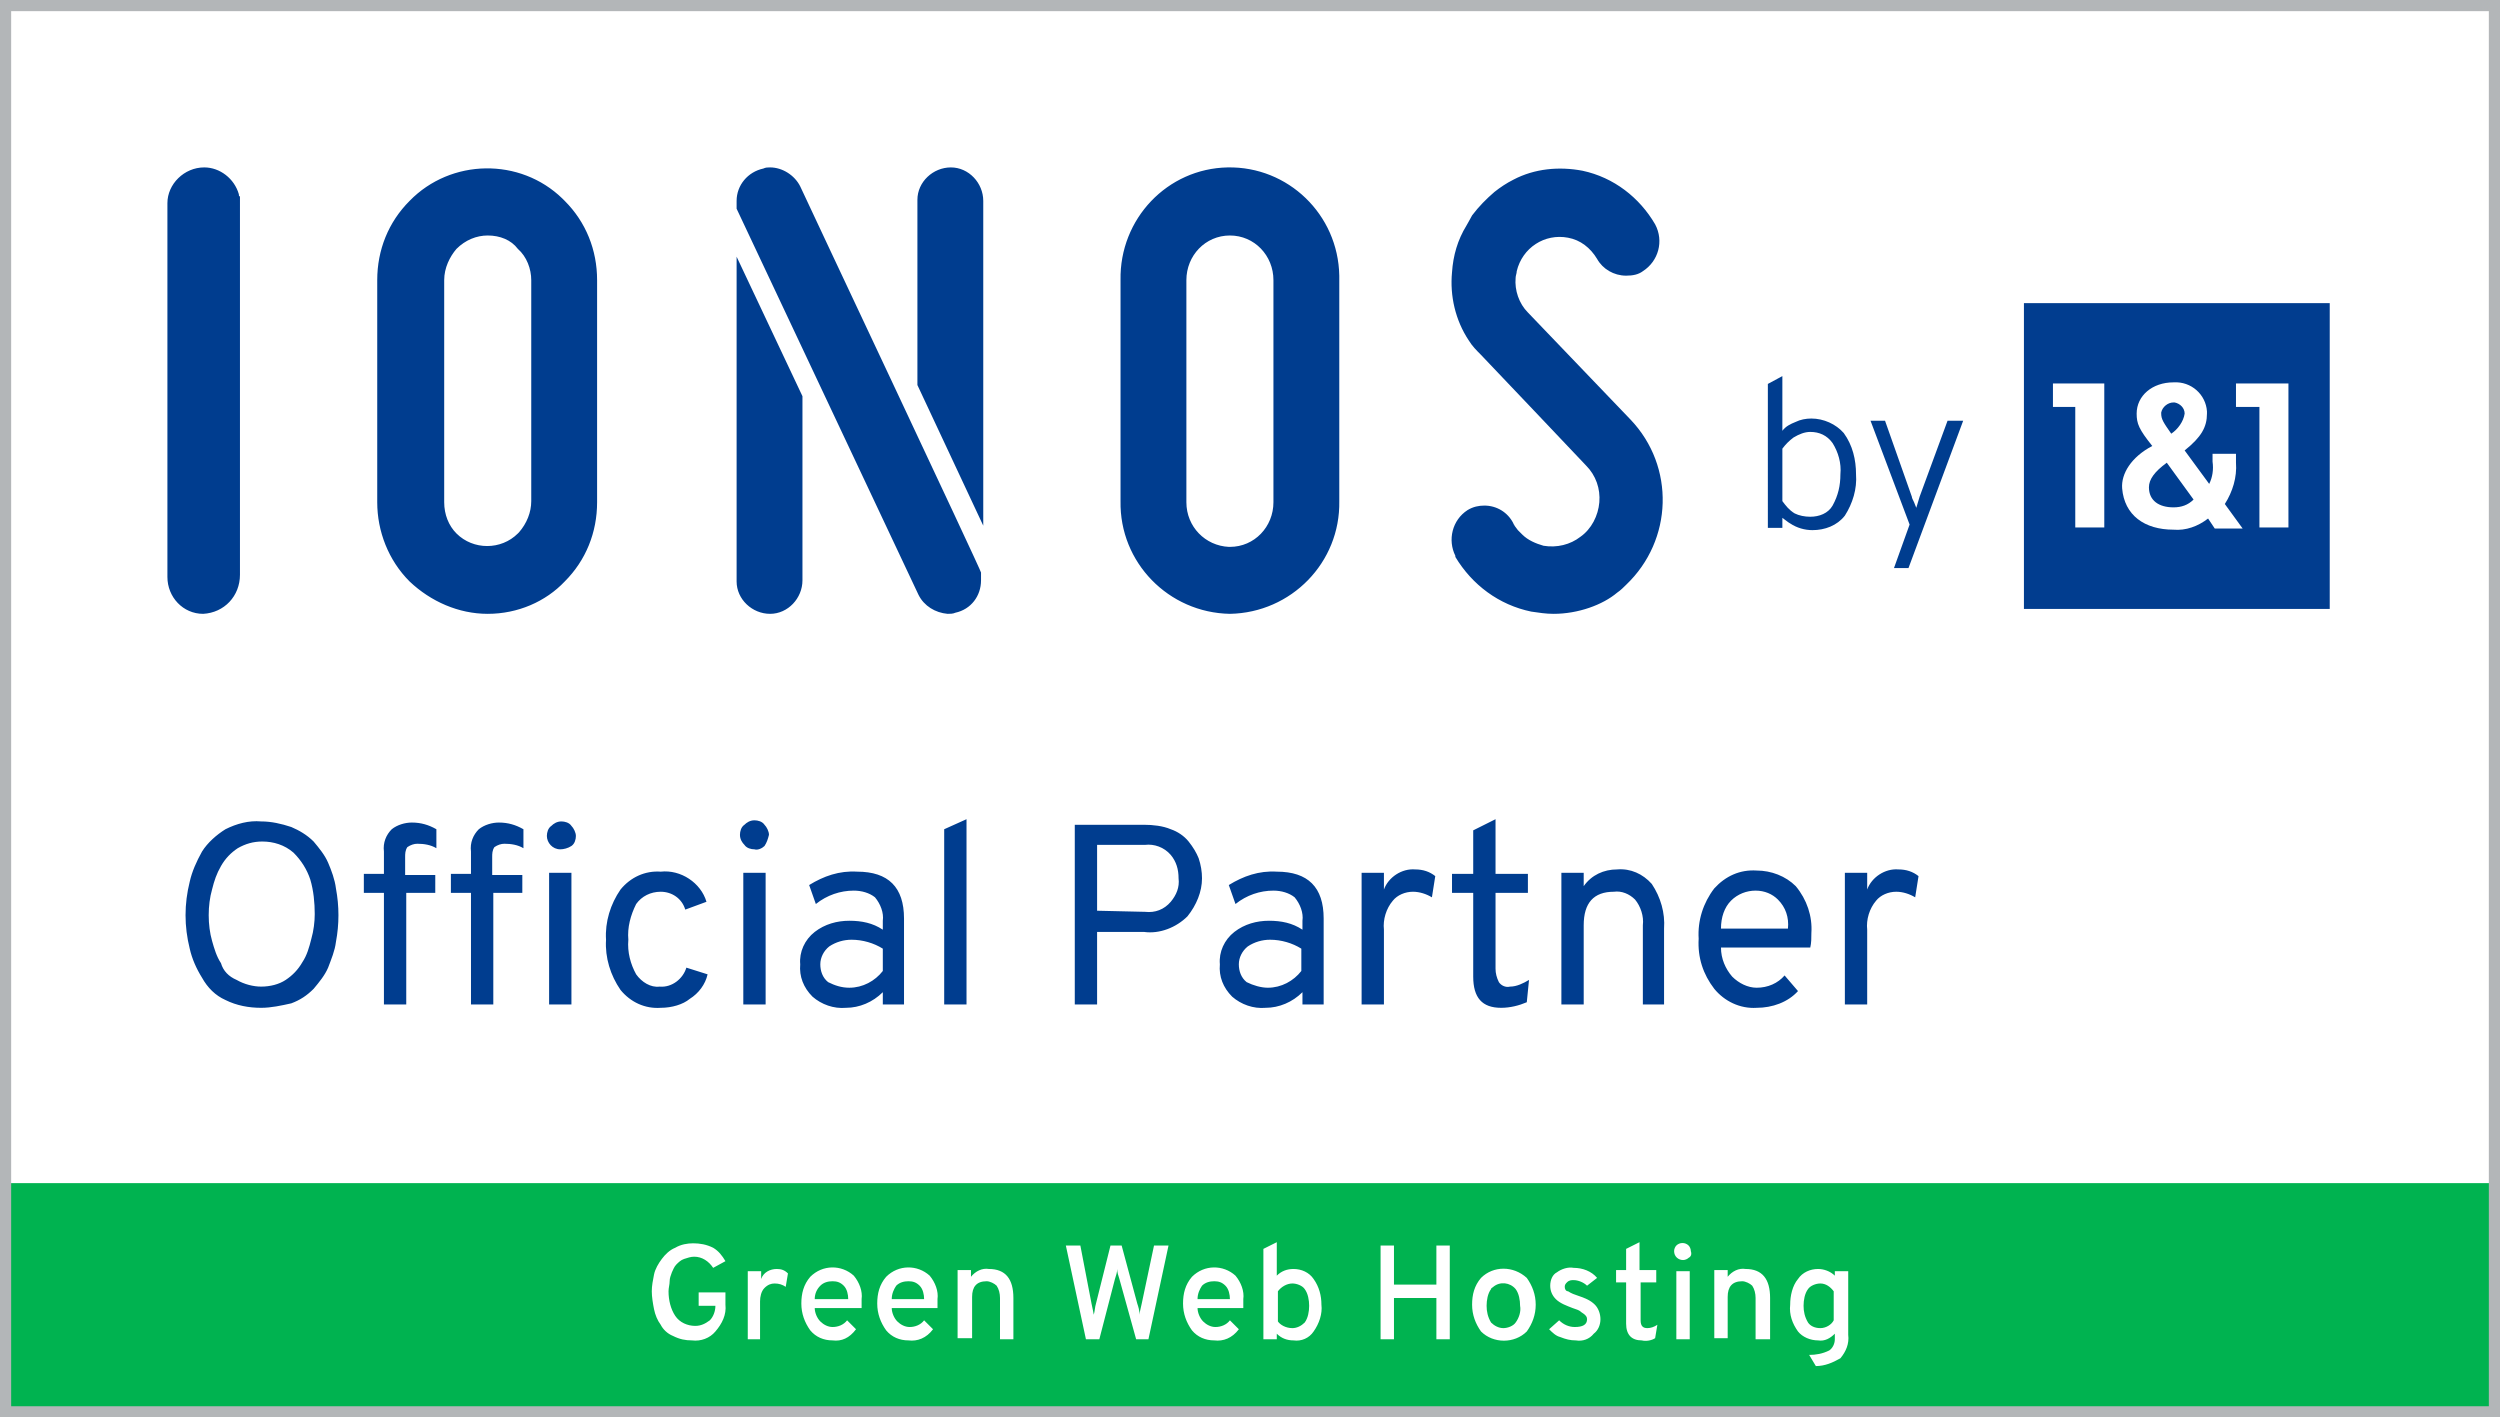
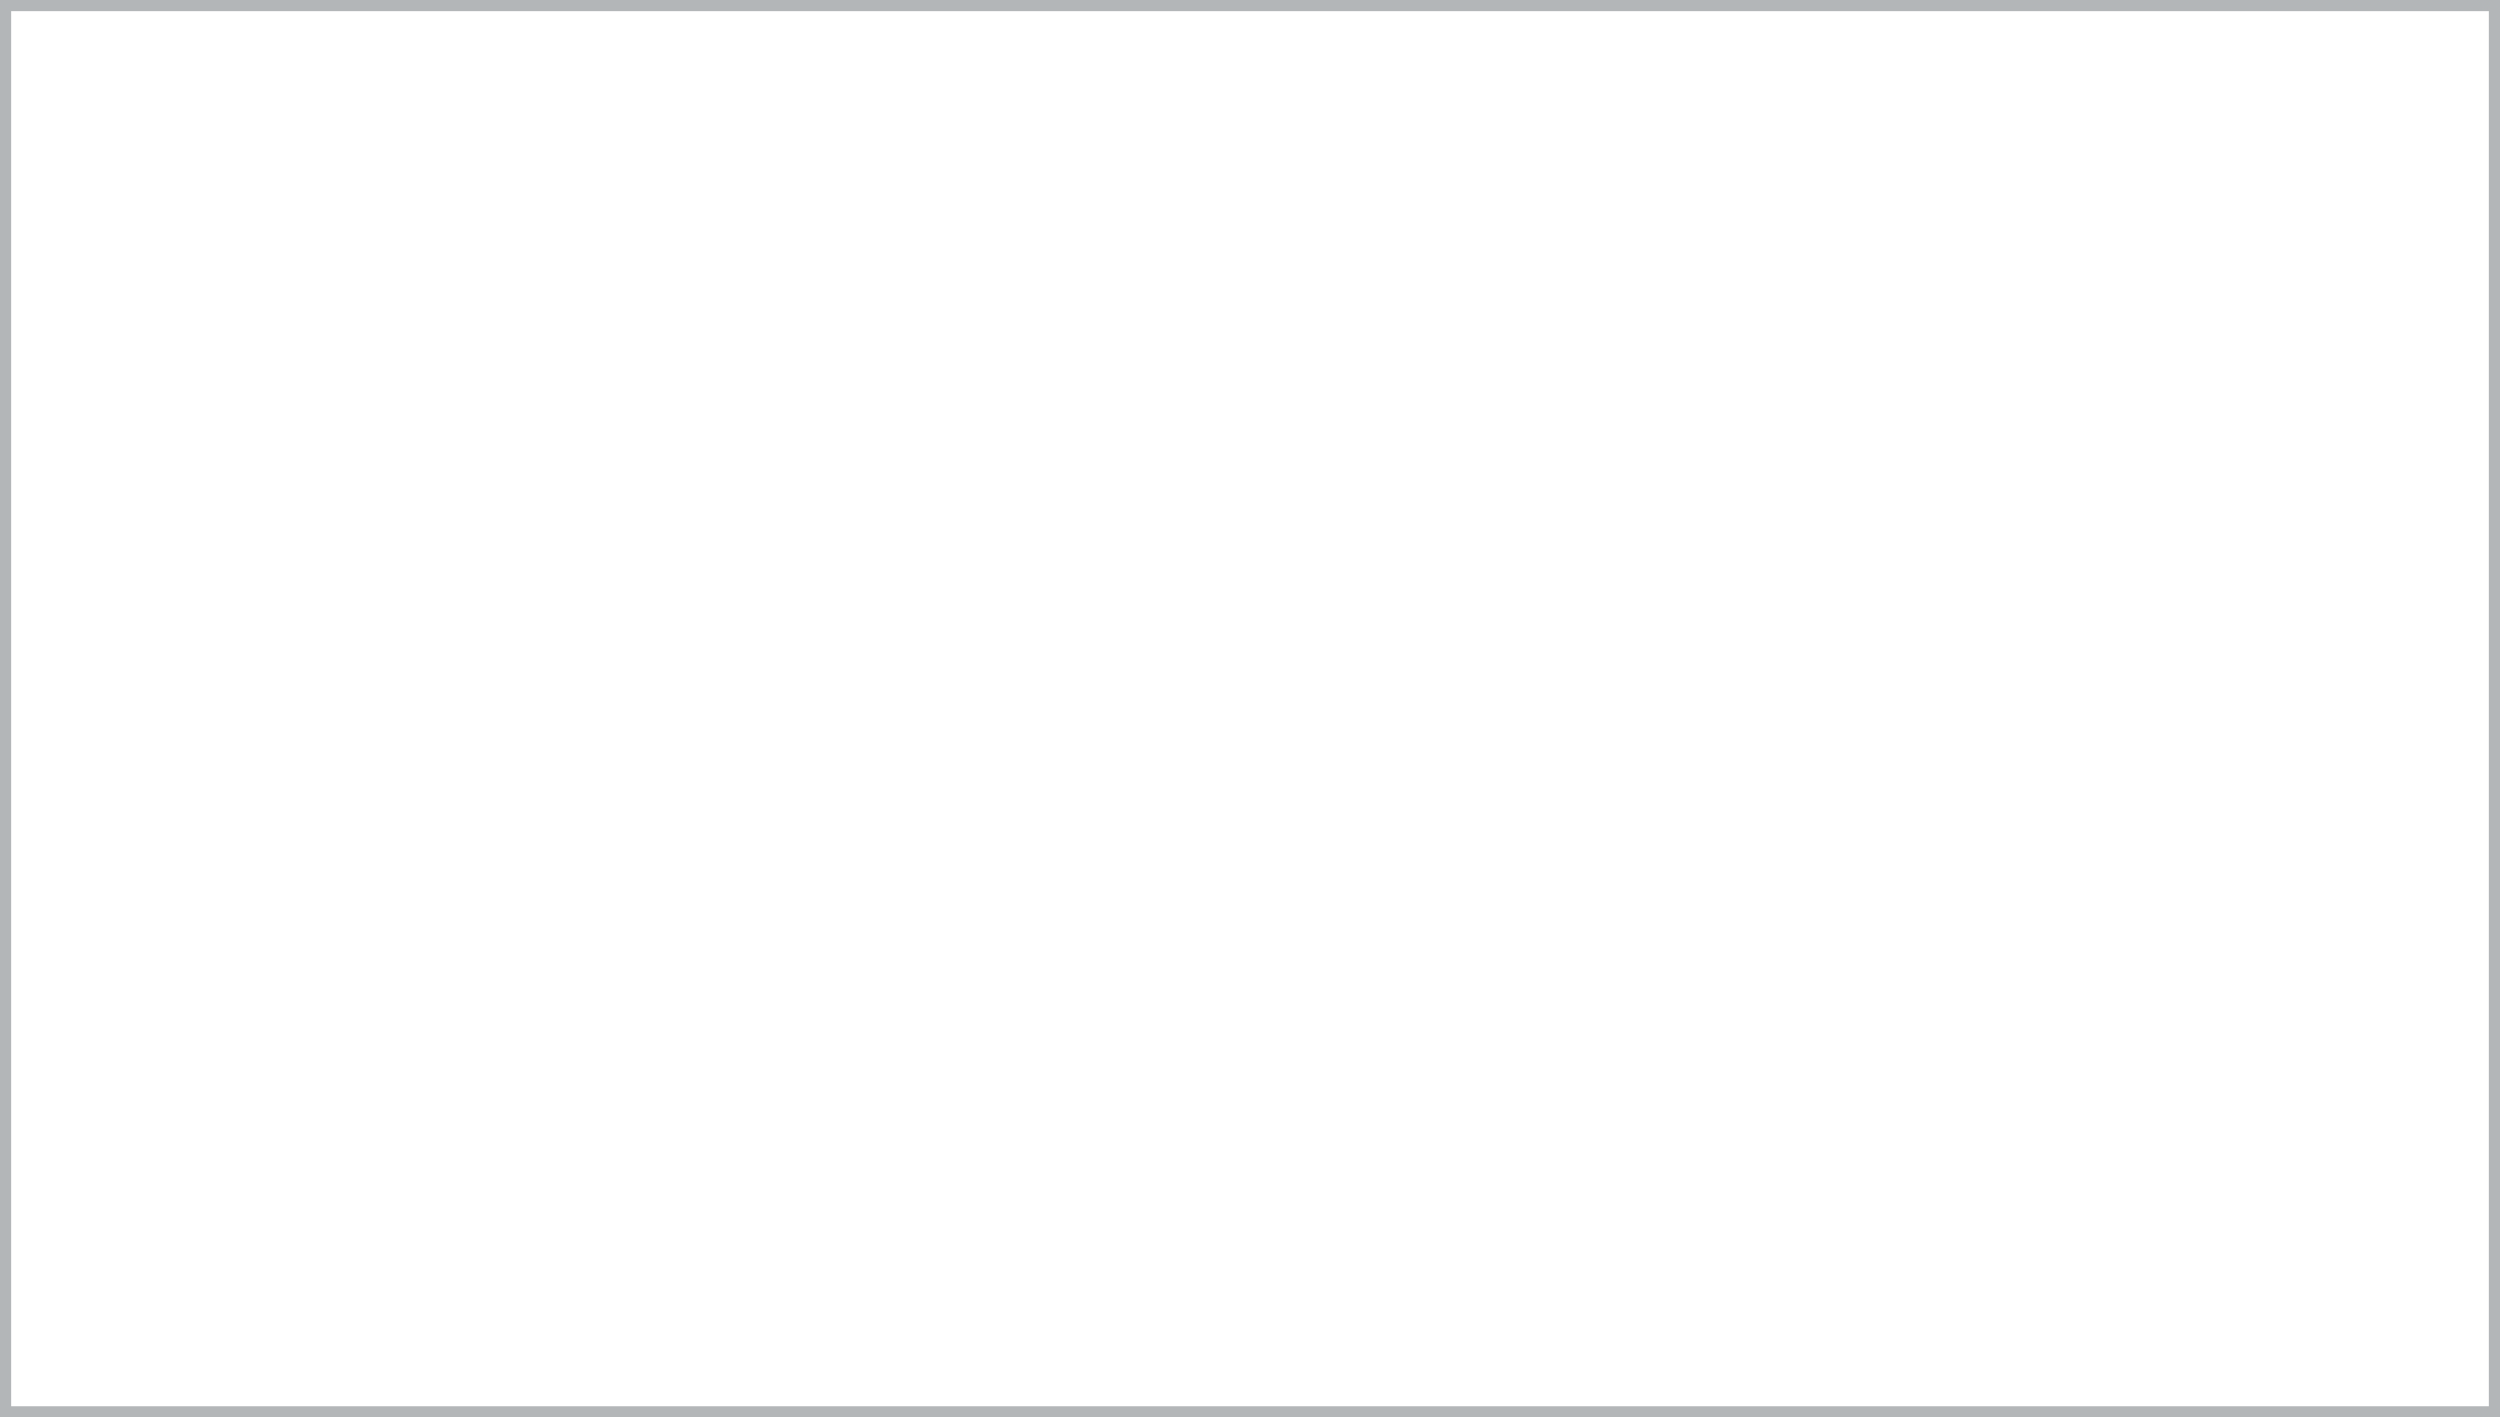
<svg xmlns="http://www.w3.org/2000/svg" xmlns:xlink="http://www.w3.org/1999/xlink" version="1.1" id="Ebene_1" x="0px" y="0px" viewBox="0 0 224 127" style="enable-background:new 0 0 224 127;" xml:space="preserve">
  <style type="text/css">
	.st0{clip-path:url(#SVGID_2_);}
	.st1{fill:#FFFFFF;}
	.st2{fill:#00B350;}
	.st3{fill:#003D8F;}
	.st4{fill:#013D8F;}
	.st5{fill:#B3B6B8;}
</style>
  <g>
    <defs>
-       <rect id="SVGID_1_" width="224" height="127" />
-     </defs>
+       </defs>
    <clipPath id="SVGID_2_">
      <use xlink:href="#SVGID_1_" style="overflow:visible;" />
    </clipPath>
    <g id="a" class="st0">
      <rect class="st1" width="224" height="127" />
      <path class="st2" d="M224,106v19c0,1.1-0.9,2-2,2H2c-1.1,0-2-0.9-2-2v-19H224z" />
      <path class="st1" d="M224,2c0-1.1-0.9-2-2-2H2C0.9,0,0,0.9,0,2v104h224V2z" />
      <path class="st3" d="M23.4,90.3c-1.1,0-2.2-0.2-3.2-0.7c-0.9-0.4-1.6-1.1-2.1-2c-0.5-0.8-0.9-1.7-1.1-2.6c-0.5-2-0.5-4,0-6    c0.2-0.9,0.6-1.8,1.1-2.7c0.5-0.8,1.3-1.5,2.1-2c1-0.5,2.1-0.8,3.2-0.7c0.9,0,1.8,0.2,2.7,0.5c0.7,0.3,1.4,0.7,2,1.3    c0.5,0.6,1,1.2,1.3,1.9c0.3,0.7,0.6,1.5,0.7,2.3c0.3,1.6,0.3,3.2,0,4.8c-0.1,0.8-0.4,1.5-0.7,2.3c-0.3,0.7-0.8,1.3-1.3,1.9    c-0.6,0.6-1.2,1-2,1.3C25.2,90.1,24.3,90.3,23.4,90.3z M21.2,87.8c0.7,0.4,1.5,0.6,2.2,0.6c0.8,0,1.6-0.2,2.2-0.6    c0.6-0.4,1.1-0.9,1.5-1.6c0.4-0.6,0.6-1.3,0.8-2.1c0.2-0.7,0.3-1.5,0.3-2.2c0-1-0.1-2.1-0.4-3.1c-0.3-0.9-0.8-1.7-1.5-2.4    c-0.8-0.7-1.8-1-2.8-1c-0.8,0-1.5,0.2-2.2,0.6c-0.6,0.4-1.1,0.9-1.5,1.6c-0.4,0.7-0.6,1.3-0.8,2.1c-0.2,0.7-0.3,1.5-0.3,2.3    c0,0.8,0.1,1.6,0.3,2.3c0.2,0.7,0.4,1.4,0.8,2C20,87,20.5,87.5,21.2,87.8z M36.4,80v10h-2V80h-1.8v-1.7h1.8v-2    c-0.1-0.8,0.2-1.5,0.7-2c0.5-0.4,1.2-0.6,1.8-0.6c0.8,0,1.5,0.2,2.2,0.6v1.7c-0.5-0.3-1.1-0.4-1.7-0.4c-0.3,0-0.6,0.1-0.9,0.3    c-0.2,0.3-0.2,0.6-0.2,0.9v1.6h2.7V80L36.4,80z M50.2,76.1c-0.7,0-1.2-0.6-1.2-1.2c0-0.3,0.1-0.7,0.4-0.9c0.2-0.2,0.5-0.4,0.9-0.4    c0.3,0,0.7,0.1,0.9,0.4c0.2,0.2,0.4,0.6,0.4,0.9c0,0.3-0.1,0.7-0.4,0.9C50.9,76,50.5,76.1,50.2,76.1z M44.2,80v10h-2V80h-1.8v-1.7    h1.8v-2c-0.1-0.8,0.2-1.5,0.7-2c0.5-0.4,1.2-0.6,1.8-0.6c0.8,0,1.5,0.2,2.2,0.6v1.7c-0.5-0.3-1.1-0.4-1.7-0.4    c-0.3,0-0.6,0.1-0.9,0.3c-0.2,0.3-0.2,0.6-0.2,0.9v1.6h2.7V80L44.2,80z M49.2,90V78.2h2V90H49.2z M59.2,90.3    c-1.4,0.1-2.7-0.5-3.6-1.6c-0.9-1.3-1.4-2.9-1.3-4.5c-0.1-1.6,0.4-3.2,1.3-4.5c0.9-1.1,2.2-1.7,3.6-1.6c1.8-0.2,3.6,1,4.1,2.7    l-1.9,0.7c-0.3-1-1.2-1.6-2.2-1.6c-0.9,0-1.7,0.4-2.2,1.1c-0.5,1-0.8,2.1-0.7,3.2c-0.1,1.1,0.2,2.2,0.7,3.1    c0.5,0.7,1.3,1.2,2.1,1.1c1.1,0.1,2.1-0.7,2.4-1.7l1.9,0.6c-0.2,0.9-0.8,1.7-1.6,2.2C61.2,90,60.2,90.3,59.2,90.3z M68.5,75.8    c-0.2,0.2-0.6,0.4-0.9,0.3c-0.3,0-0.7-0.1-0.9-0.4c-0.2-0.2-0.4-0.5-0.4-0.9c0-0.3,0.1-0.7,0.4-0.9c0.2-0.2,0.5-0.4,0.9-0.4    c0.3,0,0.7,0.1,0.9,0.4c0.2,0.2,0.4,0.6,0.4,0.9C68.8,75.2,68.7,75.5,68.5,75.8z M66.6,90V78.2h2V90H66.6z M79.1,90v-1.1    c-0.9,0.9-2.1,1.4-3.3,1.4c-1.1,0.1-2.2-0.3-3-1c-0.8-0.8-1.2-1.8-1.1-2.9c-0.1-1.1,0.4-2.2,1.3-2.9c0.9-0.7,2-1,3.1-1    c1.1,0,2.1,0.2,3,0.8v-0.8c0.1-0.7-0.2-1.5-0.7-2.1c-0.5-0.4-1.2-0.6-1.9-0.6c-1.2,0-2.4,0.4-3.4,1.2l-0.6-1.7    c1.3-0.8,2.7-1.3,4.3-1.2c2.8,0,4.2,1.4,4.2,4.2V90H79.1z M76.1,88.5c1.2,0,2.3-0.6,3-1.5v-2c-0.8-0.5-1.8-0.8-2.8-0.8    c-0.7,0-1.4,0.2-2,0.6c-0.5,0.4-0.8,1-0.8,1.6c0,0.6,0.2,1.2,0.7,1.6C74.8,88.3,75.4,88.5,76.1,88.5z M84.6,90V74.3l2-0.9V90H84.6    z M96.3,90V73.9h6.2c0.8,0,1.7,0.1,2.4,0.4c0.6,0.2,1.2,0.6,1.6,1.1c0.4,0.5,0.7,1,0.9,1.5c0.2,0.6,0.3,1.2,0.3,1.8    c0,1.2-0.5,2.4-1.3,3.4c-1,1-2.5,1.6-3.9,1.4h-4.2V90H96.3z M102.6,81.7c0.9,0.1,1.7-0.2,2.3-0.9c0.5-0.6,0.8-1.3,0.7-2.1    c0-0.8-0.2-1.5-0.7-2.1c-0.6-0.7-1.5-1-2.3-0.9h-4.3v5.9L102.6,81.7z M116.7,90v-1.1c-0.9,0.9-2.1,1.4-3.3,1.4    c-1.1,0.1-2.2-0.3-3-1c-0.8-0.8-1.2-1.8-1.1-2.9c-0.1-1.1,0.4-2.2,1.3-2.9c0.9-0.7,2-1,3.1-1c1.1,0,2.1,0.2,3,0.8v-0.8    c0.1-0.7-0.2-1.5-0.7-2.1c-0.5-0.4-1.2-0.6-1.9-0.6c-1.2,0-2.4,0.4-3.4,1.2l-0.6-1.7c1.3-0.8,2.7-1.3,4.3-1.2    c2.8,0,4.2,1.4,4.2,4.2V90H116.7z M113.6,88.5c1.2,0,2.3-0.6,3-1.5v-2c-0.8-0.5-1.8-0.8-2.8-0.8c-0.7,0-1.4,0.2-2,0.6    c-0.5,0.4-0.8,1-0.8,1.6c0,0.6,0.2,1.2,0.7,1.6C112.3,88.3,113,88.5,113.6,88.5z M122,90V78.2h2v1.5c0.4-1.1,1.6-1.9,2.8-1.8    c0.7,0,1.3,0.2,1.8,0.6l-0.3,1.9c-0.5-0.3-1.1-0.5-1.7-0.5c-0.7,0-1.4,0.3-1.8,0.8c-0.6,0.7-0.9,1.7-0.8,2.6V90H122z M134.5,90.3    c-1.7,0-2.5-0.9-2.5-2.8V80h-1.9v-1.7h1.9v-3.9l2-1v4.9h2.9V80H134v6.8c0,0.4,0.1,0.8,0.3,1.2c0.2,0.3,0.6,0.5,1,0.4    c0.6,0,1.2-0.3,1.7-0.6l-0.2,2C136.1,90.1,135.3,90.3,134.5,90.3z M147.2,90v-7.1c0.1-0.8-0.2-1.7-0.7-2.3    c-0.5-0.5-1.2-0.8-1.9-0.7c-1.8,0-2.7,1-2.7,3V90h-2V78.2h2v1.2c0.7-1,1.8-1.5,3-1.5c1.2-0.1,2.3,0.4,3.1,1.3    c0.8,1.2,1.2,2.6,1.1,4V90H147.2z M157.4,90.3c-1.5,0.1-2.9-0.6-3.8-1.7c-1-1.3-1.5-2.8-1.4-4.5c-0.1-1.6,0.4-3.2,1.4-4.5    c1-1.1,2.3-1.7,3.8-1.6c1.3,0,2.6,0.5,3.5,1.4c1,1.2,1.5,2.7,1.4,4.2c0,0.4,0,0.9-0.1,1.3h-8c0,1,0.4,1.9,1,2.6    c0.6,0.6,1.4,1,2.2,1c1,0,1.9-0.4,2.5-1.1l1.2,1.4C160.2,89.8,158.8,90.3,157.4,90.3z M154.2,83.2h6c0.1-1-0.2-1.9-0.9-2.6    c-0.5-0.5-1.2-0.8-2-0.8c-0.8,0-1.6,0.3-2.2,0.9C154.5,81.3,154.2,82.2,154.2,83.2L154.2,83.2z M165.3,90V78.2h2v1.5    c0.4-1.1,1.6-1.9,2.8-1.8c0.7,0,1.3,0.2,1.8,0.6l-0.3,1.9c-0.5-0.3-1.1-0.5-1.7-0.5c-0.7,0-1.4,0.3-1.8,0.8    c-0.6,0.7-0.9,1.7-0.8,2.6V90H165.3z" />
      <path class="st1" d="M62,120.1c-0.6,0-1.1-0.1-1.7-0.4c-0.5-0.2-0.9-0.6-1.1-1c-0.3-0.4-0.5-0.9-0.6-1.4c-0.1-0.5-0.2-1.1-0.2-1.6    c0-0.5,0.1-1,0.2-1.5c0.1-0.5,0.4-1,0.7-1.4c0.3-0.4,0.7-0.8,1.2-1c0.5-0.3,1.1-0.4,1.6-0.4c0.6,0,1.2,0.1,1.8,0.4    c0.5,0.3,0.8,0.7,1.1,1.2l-1.1,0.6c-0.4-0.6-1-1-1.7-1c-0.3,0-0.6,0.1-0.9,0.2c-0.3,0.1-0.5,0.3-0.7,0.5c-0.2,0.2-0.3,0.5-0.4,0.7    c-0.1,0.3-0.2,0.5-0.2,0.8c0,0.3-0.1,0.6-0.1,0.9c0,0.8,0.2,1.6,0.6,2.2c0.4,0.6,1.1,0.9,1.8,0.9c0.5,0,0.9-0.2,1.3-0.5    c0.3-0.3,0.5-0.8,0.5-1.3V117h-1.5v-1.2H65v1.1c0.1,0.9-0.3,1.7-0.9,2.4C63.6,119.9,62.8,120.2,62,120.1z M67,120v-6.1h1.2v0.7    c0.2-0.6,0.8-0.9,1.4-0.9c0.4,0,0.7,0.1,1,0.4l-0.2,1.2c-0.3-0.2-0.6-0.3-1-0.3c-0.3,0-0.6,0.1-0.9,0.4c-0.3,0.3-0.4,0.8-0.4,1.2    v3.4H67z M74.6,120.1c-0.8,0-1.5-0.3-2-0.9c-0.5-0.7-0.8-1.5-0.8-2.4c0-0.9,0.2-1.7,0.8-2.4c1.1-1.1,2.8-1.1,3.9-0.1    c0.5,0.6,0.8,1.4,0.7,2.1c0,0.3,0,0.5,0,0.8H73c0,0.4,0.2,0.9,0.5,1.2c0.3,0.3,0.7,0.5,1.1,0.5c0.5,0,1-0.2,1.3-0.6l0.8,0.8    C76.1,119.9,75.4,120.2,74.6,120.1z M73,116.4H76c0-0.4-0.1-0.9-0.4-1.2c-0.3-0.3-0.6-0.4-1-0.4c-0.4,0-0.8,0.1-1.1,0.4    C73.2,115.5,73,115.9,73,116.4z M81.4,120.1c-0.8,0-1.5-0.3-2-0.9c-0.5-0.7-0.8-1.5-0.8-2.4c0-0.9,0.2-1.7,0.8-2.4    c1.1-1.1,2.8-1.1,3.9-0.1c0.5,0.6,0.8,1.4,0.7,2.1c0,0.3,0,0.5,0,0.8h-4.1c0,0.4,0.2,0.9,0.5,1.2c0.3,0.3,0.7,0.5,1.1,0.5    c0.5,0,1-0.2,1.3-0.6l0.8,0.8C83,119.9,82.2,120.2,81.4,120.1z M79.9,116.4h2.9c0-0.4-0.1-0.9-0.4-1.2c-0.3-0.3-0.6-0.4-1-0.4    c-0.4,0-0.8,0.1-1.1,0.4C80.1,115.5,79.9,115.9,79.9,116.4z M89.6,120v-3.7c0-0.4-0.1-0.8-0.3-1.1c-0.2-0.2-0.6-0.4-0.9-0.4    c-0.9,0-1.3,0.5-1.3,1.4v3.7h-1.3v-6.1H87v0.6c0.4-0.5,1-0.8,1.6-0.7c1.5,0,2.2,0.9,2.2,2.6v3.7H89.6z M97.3,120l-1.8-8.4h1.3    l1,5.2c0.1,0.5,0.2,0.9,0.2,1c0.1-0.3,0.1-0.7,0.2-1l1.3-5.2h1l1.4,5.2c0.1,0.3,0.2,0.6,0.2,1c0-0.2,0.1-0.5,0.2-1l1.1-5.2h1.3    l-1.8,8.4h-1.1l-1.5-5.4c-0.1-0.3-0.2-0.6-0.2-0.9c0,0.3-0.1,0.6-0.2,0.9l-1.4,5.4H97.3z M108.8,120.1c-0.8,0-1.5-0.3-2-0.9    c-0.5-0.7-0.8-1.5-0.8-2.4c0-0.9,0.2-1.7,0.8-2.4c1.1-1.1,2.8-1.1,3.9-0.1c0.5,0.6,0.8,1.4,0.7,2.1c0,0.3,0,0.5,0,0.8h-4.1    c0,0.4,0.2,0.9,0.5,1.2c0.3,0.3,0.7,0.5,1.1,0.5c0.5,0,1-0.2,1.3-0.6l0.8,0.8C110.4,119.9,109.6,120.2,108.8,120.1L108.8,120.1z     M107.3,116.4h2.9c0-0.4-0.1-0.9-0.4-1.2c-0.3-0.3-0.6-0.4-1-0.4c-0.4,0-0.8,0.1-1.1,0.4C107.5,115.5,107.3,115.9,107.3,116.4z     M115.9,120.1c-0.6,0-1.1-0.2-1.5-0.6v0.5h-1.2v-8.1l1.2-0.6v3c0.4-0.4,0.9-0.6,1.5-0.6c0.7,0,1.4,0.3,1.8,0.9    c0.5,0.7,0.7,1.5,0.7,2.3c0.1,0.8-0.2,1.7-0.7,2.4C117.3,119.9,116.6,120.2,115.9,120.1L115.9,120.1z M115.8,119    c0.4,0,0.8-0.2,1.1-0.5c0.3-0.4,0.4-1,0.4-1.5c0-0.5-0.1-1.1-0.4-1.5c-0.2-0.3-0.7-0.5-1.1-0.5c-0.5,0-1,0.3-1.3,0.7v2.7    C114.7,118.7,115.2,119,115.8,119L115.8,119z M128.7,120v-3.7h-3.8v3.7h-1.2v-8.4h1.2v3.5h3.8v-3.5h1.2v8.4H128.7z M136.8,119.3    c-1.1,1.1-3,1.1-4.1,0c0,0,0,0,0,0c-0.5-0.7-0.8-1.5-0.8-2.4c0-0.9,0.2-1.7,0.8-2.4c1.1-1.1,2.9-1.1,4.1,0c0,0,0,0,0,0    c0.5,0.7,0.8,1.5,0.8,2.4C137.6,117.8,137.3,118.6,136.8,119.3z M134.7,119c0.4,0,0.9-0.2,1.1-0.5c0.3-0.4,0.5-1,0.4-1.5    c0-0.5-0.1-1.1-0.4-1.5c-0.5-0.6-1.4-0.7-2-0.2c-0.1,0.1-0.2,0.1-0.2,0.2c-0.3,0.4-0.4,1-0.4,1.5c0,0.5,0.1,1,0.4,1.5    C133.9,118.8,134.3,119,134.7,119z M141.2,120.1c-0.5,0-0.9-0.1-1.4-0.3c-0.4-0.1-0.7-0.4-1-0.7l0.9-0.8c0.4,0.4,0.9,0.6,1.4,0.6    c0.7,0,1.1-0.2,1.1-0.7c0-0.2-0.1-0.3-0.2-0.4c-0.1-0.1-0.3-0.2-0.4-0.3c-0.1-0.1-0.4-0.2-0.7-0.3c-0.5-0.2-1.1-0.4-1.5-0.8    c-0.3-0.3-0.5-0.7-0.5-1.2c0-0.5,0.2-1,0.6-1.2c0.4-0.3,1-0.5,1.5-0.4c0.8,0,1.6,0.3,2.1,0.9l-0.9,0.7c-0.3-0.3-0.8-0.5-1.2-0.5    c-0.2,0-0.4,0-0.6,0.2c-0.1,0.1-0.2,0.2-0.2,0.4c0,0.2,0.1,0.4,0.3,0.4c0.3,0.2,0.6,0.3,0.9,0.4c0.6,0.2,1.1,0.4,1.5,0.8    c0.3,0.3,0.5,0.8,0.5,1.3c0,0.5-0.2,1-0.6,1.3C142.4,120,141.8,120.2,141.2,120.1L141.2,120.1z M147.1,120.1    c-0.9,0-1.4-0.5-1.4-1.5v-3.7h-0.9v-1.1h0.9v-1.9l1.2-0.6v2.5h1.5v1.1H147v3.4c0,0.5,0.2,0.7,0.6,0.7c0.3,0,0.6-0.1,0.9-0.3    l-0.2,1.2C148,120.1,147.5,120.2,147.1,120.1L147.1,120.1z M151.3,112.7c-0.1,0.1-0.3,0.2-0.5,0.2c-0.4,0-0.8-0.3-0.8-0.8    c0-0.2,0.1-0.4,0.2-0.5c0.3-0.3,0.8-0.3,1.1,0c0.1,0.1,0.2,0.3,0.2,0.5C151.6,112.4,151.5,112.6,151.3,112.7L151.3,112.7z     M150.2,120v-6.1h1.2v6.1H150.2z M157.3,120v-3.7c0-0.4-0.1-0.8-0.3-1.1c-0.2-0.2-0.6-0.4-0.9-0.4c-0.9,0-1.3,0.5-1.3,1.4v3.7    h-1.2v-6.1h1.2v0.6c0.4-0.5,1-0.8,1.6-0.7c1.5,0,2.2,0.9,2.2,2.6v3.7H157.3z M162.7,122.4l-0.6-1c0.6,0,1.2-0.1,1.8-0.4    c0.3-0.2,0.5-0.6,0.5-1v-0.5c-0.4,0.4-0.9,0.7-1.5,0.6c-0.7,0-1.4-0.3-1.8-0.8c-0.5-0.7-0.8-1.5-0.7-2.4c0-0.8,0.2-1.7,0.7-2.3    c0.4-0.6,1.1-0.9,1.8-0.9c0.5,0,1.1,0.2,1.5,0.6v-0.4h1.2v5.7c0.1,0.8-0.2,1.5-0.7,2.1C164.2,122.1,163.5,122.4,162.7,122.4z     M163.1,119c0.5,0,1-0.3,1.2-0.7v-2.6c-0.3-0.4-0.7-0.7-1.2-0.7c-0.4,0-0.9,0.2-1.1,0.5c-0.3,0.4-0.4,1-0.4,1.5    c0,0.5,0.1,1,0.4,1.5C162.2,118.8,162.6,119,163.1,119L163.1,119z" />
      <g transform="translate(15 15)">
        <g transform="translate(165.844 11.659)">
          <path class="st1" d="M0,0h28.3v28.3H0V0z" />
-           <path class="st3" d="M13.9,18.8c0.7,0,1.3-0.2,1.8-0.7l-2.4-3.3c-1.1,0.8-1.6,1.5-1.6,2.2C11.7,18.2,12.6,18.8,13.9,18.8      L13.9,18.8z M14.9,10.4c0-0.5-0.4-0.9-0.9-1c0,0-0.1,0-0.1,0c-0.5,0-1,0.4-1.1,0.9c0,0,0,0,0,0.1c0,0.5,0.2,0.8,0.9,1.8      C14.3,11.8,14.8,11.1,14.9,10.4L14.9,10.4z" />
          <path class="st4" d="M0.5,27.9h27.4V0.5H0.5V27.9z M19.6,7.7h4.6v12.9h-2.6V9.8h-2.1V7.7L19.6,7.7z M12,13.3      c-1.2-1.5-1.4-2-1.4-2.9c0-1.6,1.4-2.8,3.3-2.8c1.6-0.1,2.9,1.1,3,2.6c0,0.1,0,0.1,0,0.2c0,1.2-0.5,2.1-2,3.3l2.2,3      c0.3-0.6,0.4-1.3,0.3-2c0-0.1,0-0.4,0-0.7h2.1c0,0.3,0,0.7,0,0.8c0.1,1.3-0.3,2.6-1,3.7l1.6,2.2h-2.5L17,19.8      c-0.9,0.7-2,1.1-3.1,1c-2.6,0-4.4-1.3-4.6-3.7C9.2,15.8,10.1,14.3,12,13.3L12,13.3z M3.1,7.7h4.6v12.9H5.1V9.8H3.1V7.7z" />
        </g>
        <path class="st3" d="M147.4,32.5c-0.7,0-1.4-0.2-2-0.6c-0.2-0.1-0.4-0.3-0.7-0.5v0.9h-1.3V19.4l1.3-0.7v4.9     c0.3-0.4,0.7-0.6,1.2-0.8c0.4-0.2,0.9-0.3,1.4-0.3c1.1,0,2.2,0.5,2.9,1.3c0.8,1.1,1.1,2.4,1.1,3.7c0.1,1.3-0.3,2.6-1,3.7     C149.6,32.1,148.5,32.5,147.4,32.5z M147.2,31.3c0.8,0,1.6-0.3,2-1c0.5-0.9,0.7-1.8,0.7-2.8c0.1-1-0.2-2-0.7-2.8     c-0.5-0.7-1.2-1-2-1c-0.5,0-1,0.2-1.5,0.5c-0.4,0.3-0.7,0.6-1,1v4.7c0.3,0.4,0.6,0.8,1.1,1.1C146.2,31.2,146.7,31.3,147.2,31.3     L147.2,31.3z M154.7,35.9l1.4-3.9l-3.5-9.3h1.3l2.4,6.8c0,0.1,0.1,0.3,0.2,0.5l0.2,0.5l0.3-1l2.5-6.8h1.4L156,35.9L154.7,35.9z" />
-         <path class="st3" d="M124.2,40c-0.7,0-1.3-0.1-2-0.2c-2.9-0.6-5.3-2.4-6.8-4.9l0-0.1c-0.7-1.4-0.3-3.2,1.1-4.1     c0.5-0.3,1-0.4,1.5-0.4c1.1,0,2.1,0.6,2.6,1.6c0,0.1,0.1,0.1,0.1,0.2l0.3,0.4l0.4,0.4c0.5,0.5,1.2,0.8,1.9,1     c1.2,0.2,2.4-0.1,3.3-0.8c1-0.7,1.6-1.9,1.7-3.1c0.1-1.2-0.3-2.4-1.2-3.3c0,0-9-9.5-9.4-9.9c-0.4-0.4-0.8-0.8-1.1-1.3     c-1.2-1.8-1.7-4-1.5-6.1c0.1-1.5,0.5-2.9,1.3-4.2c0,0,0.4-0.7,0.5-0.9c0.6-0.8,1.3-1.5,2-2.1c0.5-0.4,1.1-0.8,1.7-1.1     c1.9-1,4.1-1.2,6.2-0.8c2.8,0.6,5.1,2.4,6.5,4.8c0.8,1.5,0.3,3.3-1.1,4.2c-0.4,0.3-0.9,0.4-1.5,0.4c-1.1,0-2.1-0.6-2.6-1.5     c-0.6-1-1.5-1.7-2.6-1.9c-2.1-0.4-4.1,0.9-4.6,3c0,0.2-0.1,0.4-0.1,0.6c-0.1,1.1,0.3,2.3,1.1,3.1l9.2,9.6     c4,4.2,3.8,10.8-0.4,14.8c-0.2,0.2-0.5,0.5-0.8,0.7C128.6,39.2,126.4,40,124.2,40 M95.2,40c-5.5-0.1-9.9-4.6-9.8-10.1V10.1     C85.3,4.6,89.6,0.1,95,0c5.4-0.1,9.9,4.2,10,9.7c0,0.1,0,0.2,0,0.3v19.9C105.1,35.4,100.7,39.9,95.2,40 M95.2,6.1     c-2.2,0-3.9,1.8-3.9,4v19.9c0,2.2,1.7,3.9,3.8,4c0,0,0.1,0,0.1,0c2.2,0,3.9-1.8,3.9-4V10.1C99.1,7.9,97.4,6.1,95.2,6.1      M56.9,20.5V37c0,1.6-1.3,3-2.9,3c-1.6,0-3-1.3-3-2.9c0,0,0-0.1,0-0.1v-29L56.9,20.5L56.9,20.5z M73.1,32.1V3c0-1.6-1.3-3-2.9-3     c-1.6,0-3,1.3-3,2.9c0,0,0,0.1,0,0.1v16.5L73.1,32.1L73.1,32.1z M56.7,1.7L56.7,1.7C56.2,0.7,55.1,0,54,0c-0.2,0-0.4,0-0.6,0.1     C52,0.4,51,1.6,51,3v0.7l16.3,34.6c0.5,1,1.5,1.6,2.6,1.7c0.2,0,0.5,0,0.7-0.1c1.4-0.3,2.3-1.5,2.3-2.9v-0.7     C73,36.3,57.1,2.6,56.7,1.7 M28.7,40c-2.6,0-5.1-1.1-7-2.9c-1.9-1.9-2.9-4.5-2.9-7.1V10.1c0-2.7,1-5.2,2.9-7.1     c3.7-3.8,9.9-3.9,13.7-0.2c0.1,0.1,0.1,0.1,0.2,0.2c1.9,1.9,2.9,4.4,2.9,7.1v19.9c0,2.7-1,5.2-2.9,7.1C33.9,38.9,31.4,40,28.7,40      M28.7,6.1c-1,0-2,0.4-2.8,1.2C25.3,8,24.8,9,24.8,10.1v19.9c0,1.1,0.4,2.1,1.1,2.8c1.5,1.5,4,1.5,5.5,0c0,0,0,0,0.1-0.1     c0.7-0.8,1.1-1.8,1.1-2.8V10.1c0-1-0.4-2.1-1.2-2.8C30.8,6.5,29.8,6.1,28.7,6.1 M3.2,40C1.4,40,0,38.5,0,36.7c0,0,0,0,0-0.1V3.3     l0-0.1C0,1.5,1.5,0,3.3,0C4.7,0,6,1,6.4,2.4c0,0.1,0,0.2,0.1,0.2l0,0.1c0,0.2,0,0.4,0,0.5c0,0,0,32.9,0,33.3     C6.5,38.4,5.1,39.9,3.2,40C3.3,40,3.3,40,3.2,40" />
      </g>
    </g>
  </g>
  <g>
    <path class="st5" d="M223,1v125H1V1H223 M224,0H0v127h224V0L224,0z" />
  </g>
</svg>